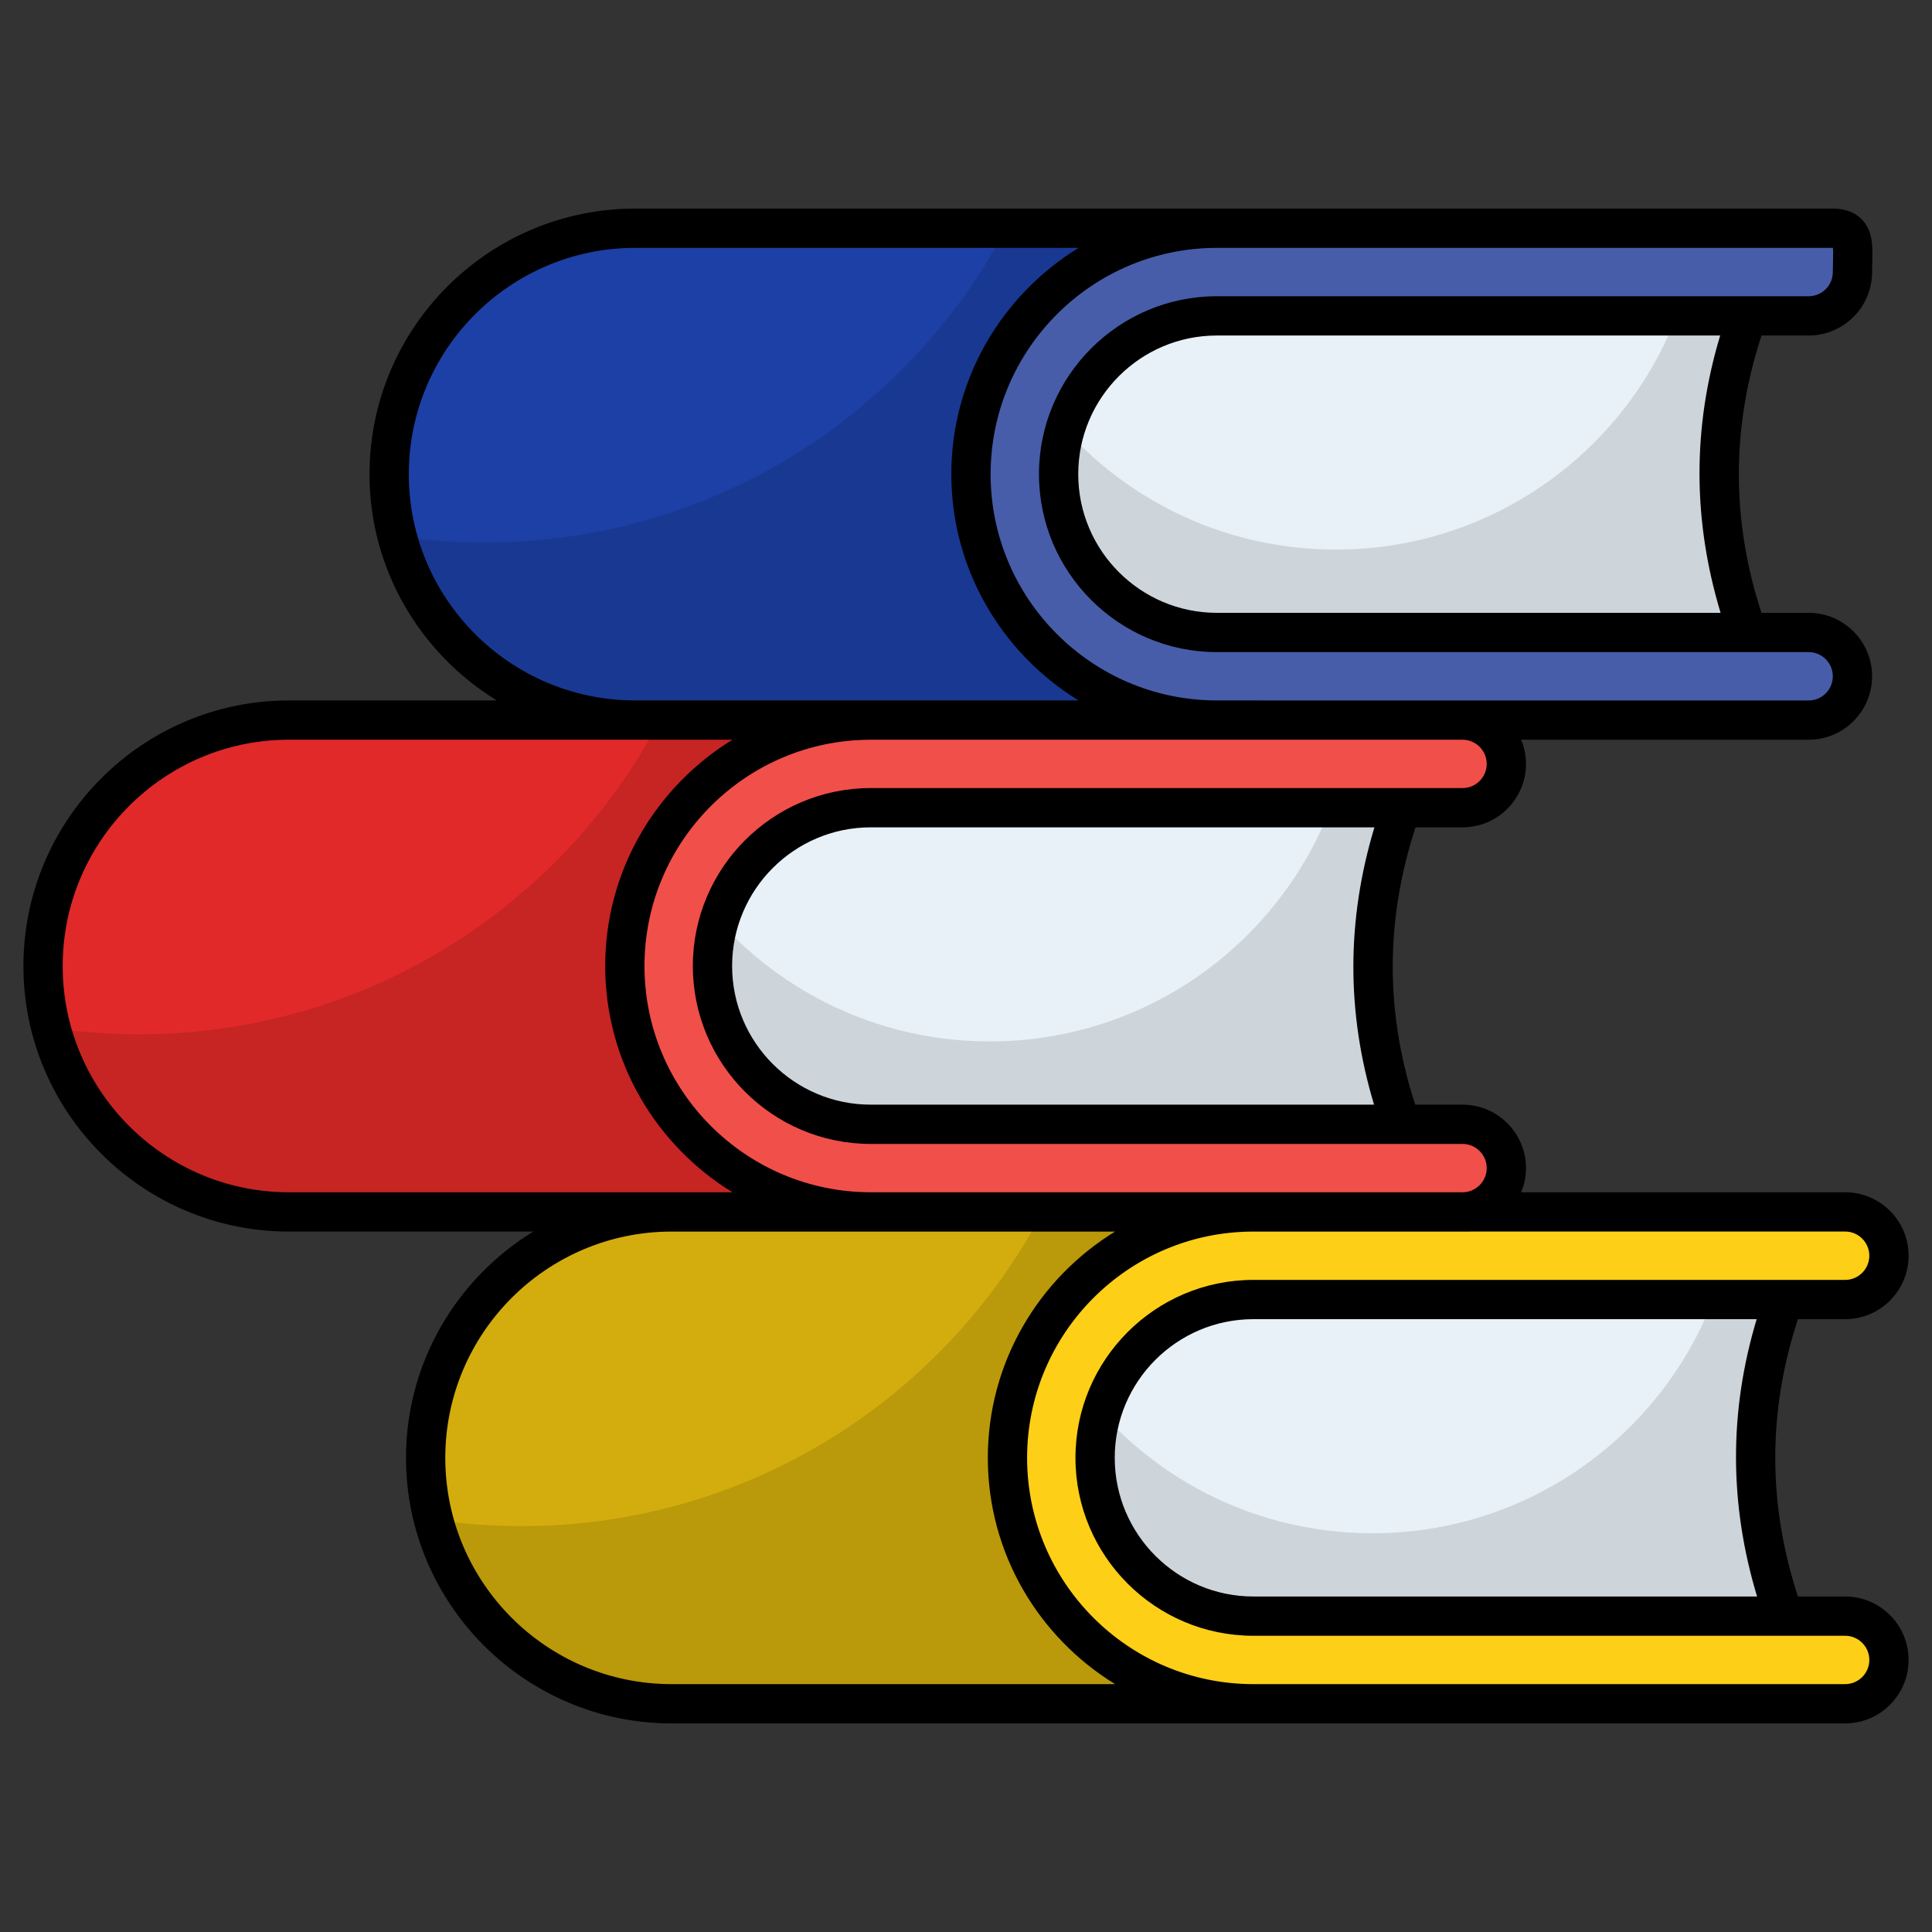
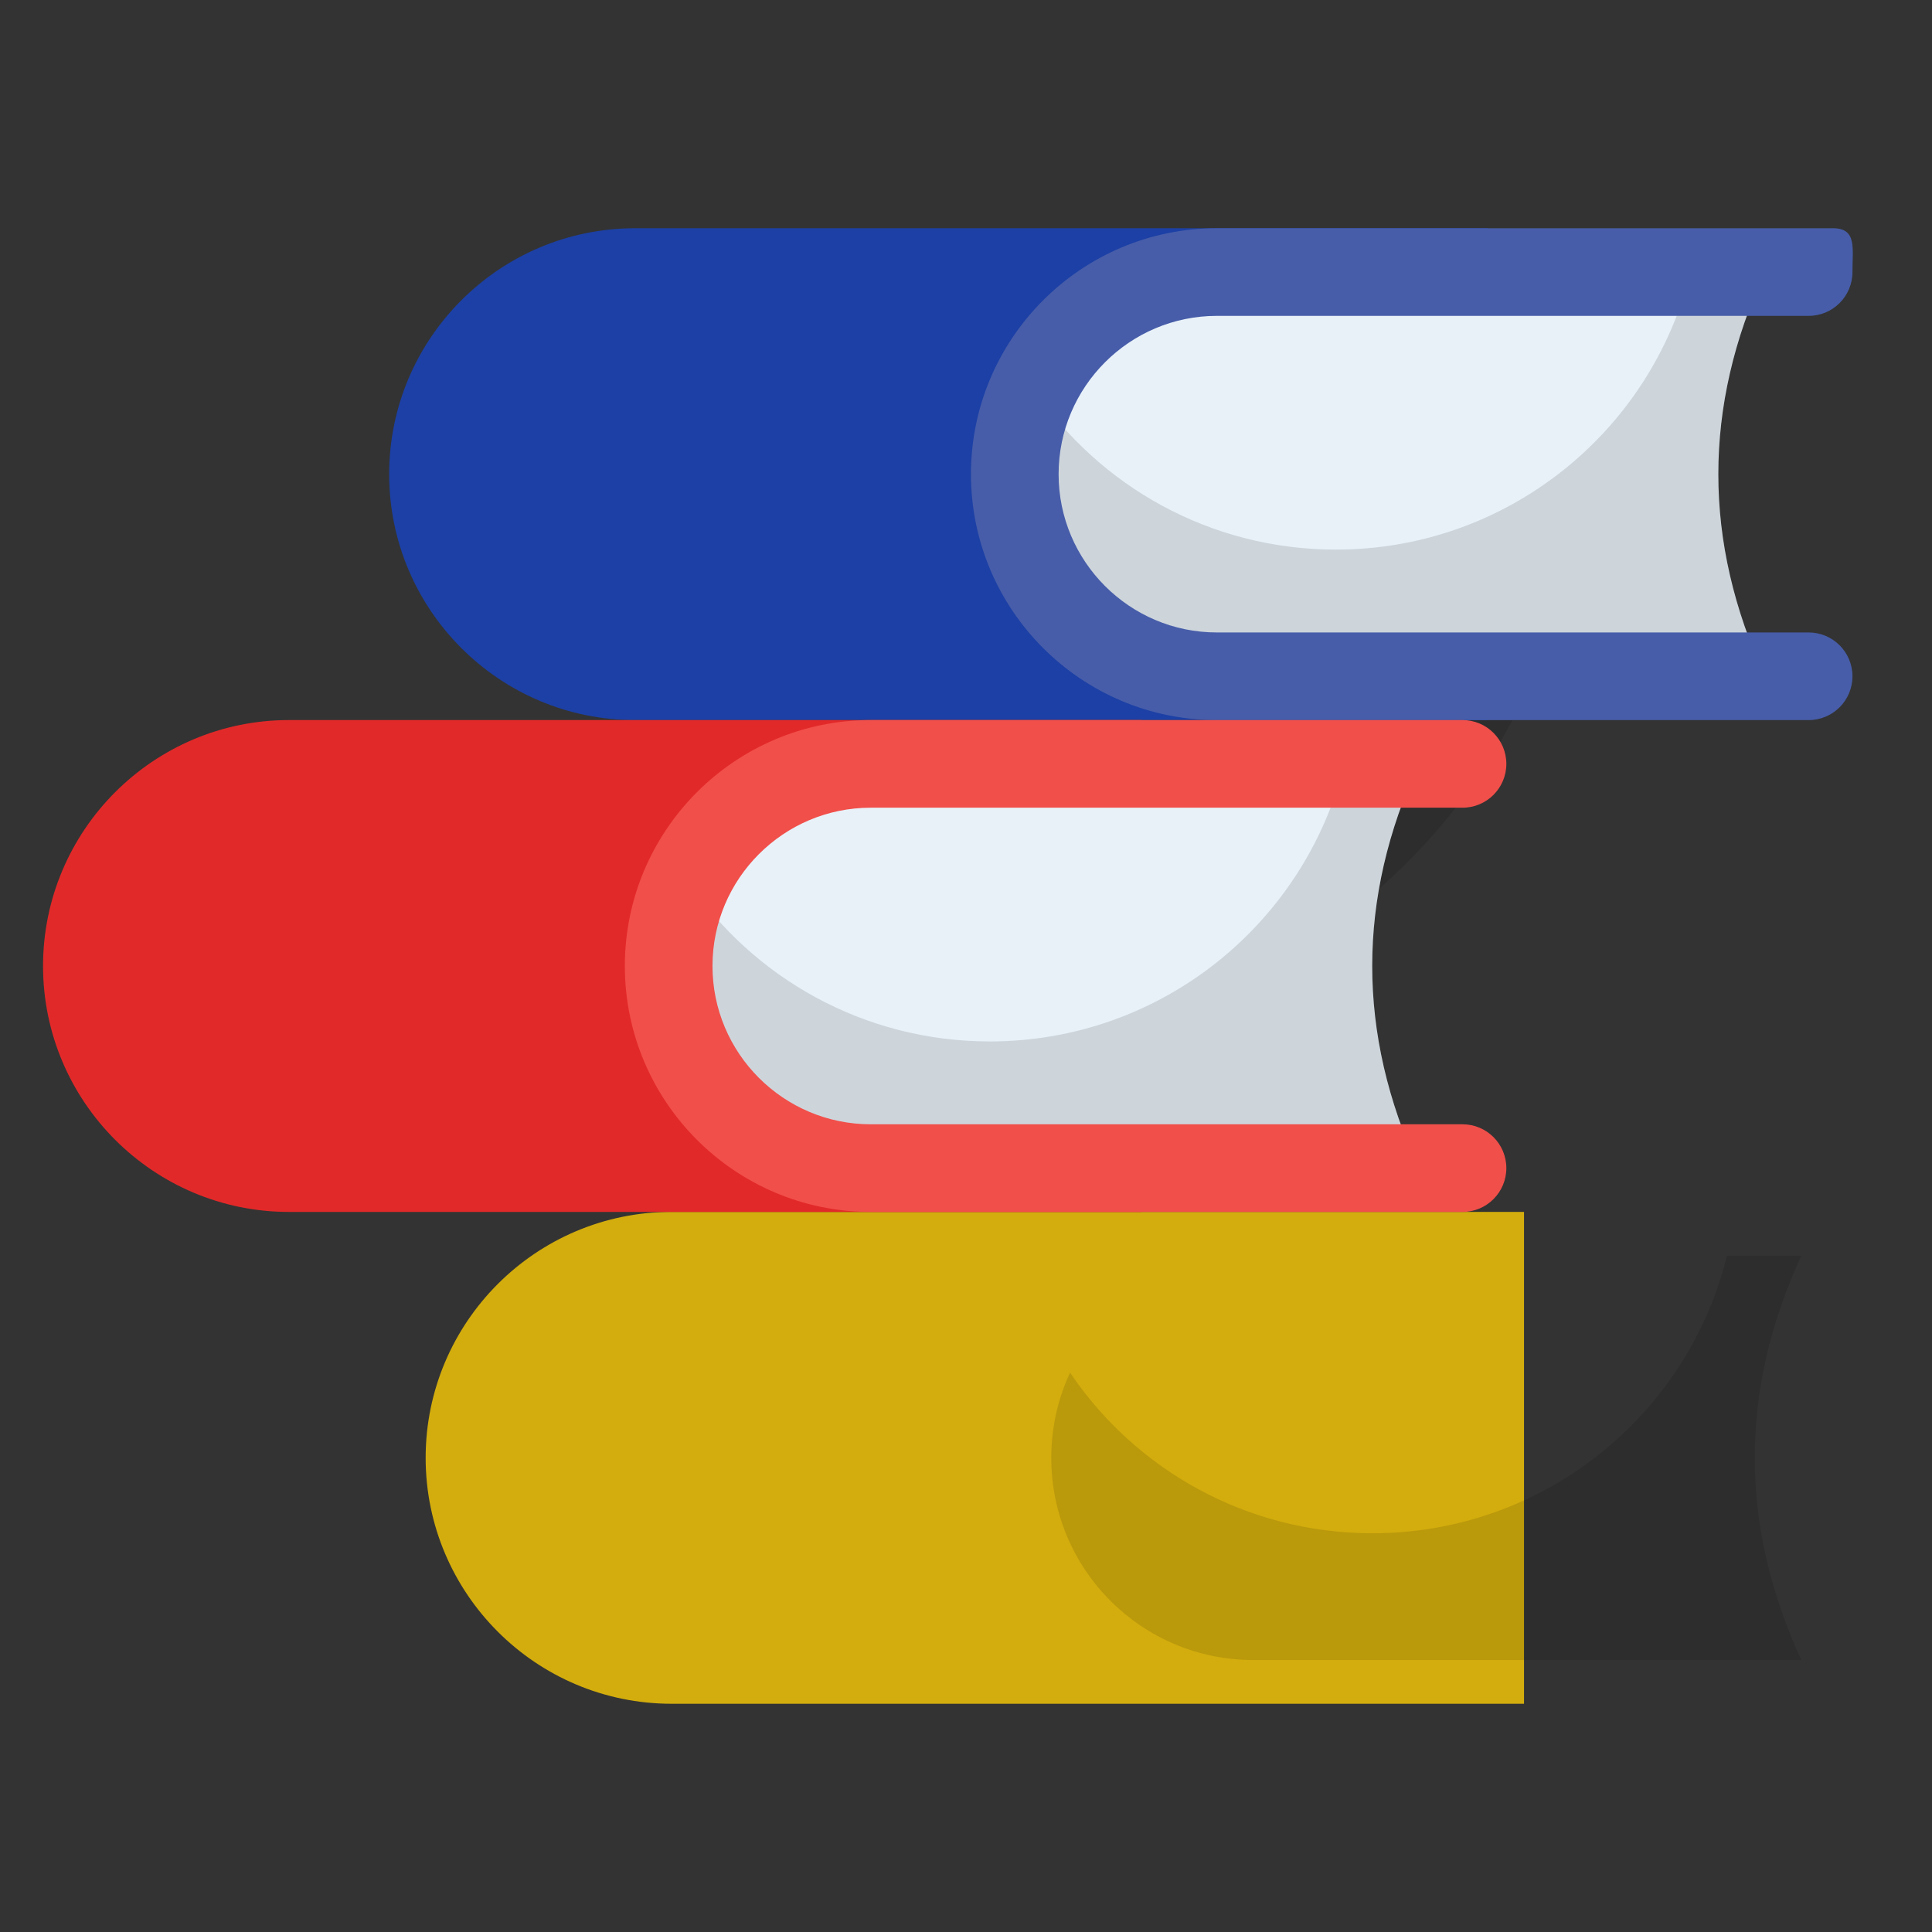
<svg xmlns="http://www.w3.org/2000/svg" enable-background="new 0 0 512 512" viewBox="0 0 512 512">
  <rect x="0" y="0" width="512" height="512" fill="#333333" stroke="none" />
  <g id="_x39_3_Books">
    <g>
      <path d="m403.878 321.165h-225.901c-35.938 0-65.175 29.239-65.175 65.177 0 35.937 29.237 65.174 65.175 65.174h225.901z" fill="#d3ad0d" />
-       <path d="m403.9 321.176v130.329h-225.913c-30.29 0-55.81-20.752-63.095-48.788 7.599 1.153 15.355 1.729 23.267 1.729 59.95 0 111.987-33.748 138.137-83.27z" opacity=".12" />
      <path d="m394.207 60.483h-225.901c-35.938 0-65.175 29.239-65.175 65.177 0 35.937 29.237 65.174 65.175 65.174h225.901z" fill="#1c40a5" />
-       <path d="m394.23 60.494v130.329h-225.914c-30.29 0-55.81-20.752-63.095-48.788 7.599 1.153 15.355 1.729 23.267 1.729 59.95 0 111.987-33.748 138.137-83.27h127.605z" opacity=".12" />
      <path d="m302.483 190.824h-225.9c-35.938 0-65.175 29.239-65.175 65.177 0 35.937 29.237 65.174 65.175 65.174h225.901v-130.351z" fill="#e22929" />
-       <path d="m302.506 190.835v130.329h-225.914c-30.29 0-55.81-20.752-63.095-48.788 7.599 1.153 15.355 1.729 23.267 1.729 59.95 0 111.987-33.748 138.137-83.27z" opacity=".12" />
+       <path d="m302.506 190.835v130.329c-30.29 0-55.81-20.752-63.095-48.788 7.599 1.153 15.355 1.729 23.267 1.729 59.95 0 111.987-33.748 138.137-83.27z" opacity=".12" />
      <path d="m467.694 72.084c-16.432 35.717-16.432 71.434 0 107.151h-145.191c-29.614 0-53.576-24-53.576-53.575 0-14.787 6-28.181 15.678-37.859 9.678-9.716 23.072-15.716 37.898-15.716h145.191z" fill="#e8f1f8" />
      <path d="m467.7 179.241h-145.211c-29.608 0-53.557-24-53.557-53.557 0-8.07 1.782-15.774 4.978-22.586 17.346 25.678 46.745 42.552 80.126 42.552 45.434 0 83.584-31.337 93.96-73.575h19.704c-16.455 35.74-16.455 71.426 0 107.166z" opacity=".12" />
      <path d="m479.308 190.835h-156.819c-35.938 0-65.175-29.237-65.175-65.175s29.237-65.177 65.175-65.177h163.232c6.413 0 5.2 5.2 5.2 11.613s-5.2 11.613-11.613 11.613h-156.819c-23.13 0-41.948 18.818-41.948 41.95 0 23.13 18.818 41.948 41.948 41.948h156.819c6.413 0 11.613 5.2 11.613 11.613s-5.2 11.615-11.613 11.615z" fill="#475da9" />
      <path d="m375.971 202.425c-16.432 35.717-16.432 71.434 0 107.151h-145.192c-29.614 0-53.576-24-53.576-53.575 0-14.787 6-28.181 15.678-37.859 9.678-9.716 23.072-15.716 37.898-15.716h145.192z" fill="#e8f1f8" />
      <path d="m375.976 309.582h-145.211c-29.608 0-53.557-24-53.557-53.557 0-8.07 1.782-15.774 4.978-22.586 17.346 25.678 46.745 42.552 80.126 42.552 45.434 0 83.584-31.337 93.96-73.575h19.704c-16.455 35.74-16.455 71.426 0 107.166z" opacity=".12" />
      <path d="m387.584 321.176h-156.819c-35.938 0-65.175-29.237-65.175-65.175s29.237-65.177 65.175-65.177h156.819c6.413 0 11.613 5.2 11.613 11.613s-5.2 11.613-11.613 11.613h-156.819c-23.13 0-41.948 18.818-41.948 41.95 0 23.13 18.818 41.948 41.948 41.948h156.819c6.413 0 11.613 5.2 11.613 11.613s-5.2 11.615-11.613 11.615z" fill="#f14f4a" />
-       <path d="m477.365 332.766c-16.432 35.717-16.432 71.434 0 107.151h-145.191c-29.614 0-53.576-24-53.576-53.575 0-14.787 6-28.181 15.678-37.859 9.678-9.716 23.072-15.716 37.898-15.716h145.191z" fill="#e8f1f8" />
      <path d="m477.371 439.923h-145.212c-29.608 0-53.557-24-53.557-53.557 0-8.07 1.782-15.774 4.978-22.586 17.346 25.678 46.745 42.552 80.126 42.552 45.434 0 83.584-31.337 93.96-73.575h19.704c-16.454 35.74-16.454 71.426.001 107.166z" opacity=".12" />
-       <path d="m488.978 451.517h-156.818c-35.938 0-65.175-29.237-65.175-65.175s29.237-65.177 65.175-65.177h156.819c6.413 0 11.613 5.2 11.613 11.613s-5.2 11.613-11.613 11.613h-156.819c-23.13 0-41.948 18.818-41.948 41.95 0 23.13 18.818 41.948 41.948 41.948h156.819c6.413 0 11.613 5.2 11.613 11.613 0 6.415-5.2 11.615-11.614 11.615z" fill="#fdcf17" />
-       <path d="m488.979 423.087h-12.507c-8.001-24.44-8.012-49.051-.009-73.492h12.516c9.275 0 16.817-7.542 16.817-16.817s-7.542-16.817-16.817-16.817h-85.856c.817-1.974 1.279-4.132 1.279-6.398 0-9.275-7.542-16.817-16.817-16.817h-12.534c-7.998-24.441-7.928-49.051.078-73.492h12.456c9.275 0 16.817-7.542 16.817-16.817 0-2.267-.462-4.424-1.279-6.398h76.185c9.275 0 16.817-7.542 16.817-16.817s-7.542-16.817-16.817-16.817h-12.499c-7.997-24.441-7.993-49.051.011-73.492h12.488c9.275 0 16.817-7.542 16.817-16.817 0-5.033.857-10.267-2.744-13.971-1.84-1.885-4.416-2.846-7.659-2.846-56.31 0-104.484 0-163.232 0h-154.182c-38.807 0-70.382 31.575-70.382 70.382 0 25.366 13.536 47.572 33.719 59.959h-55.064c-38.807 0-70.377 31.575-70.377 70.382s31.57 70.377 70.377 70.377h64.736c-20.184 12.388-33.72 34.596-33.72 59.964 0 38.807 31.575 70.377 70.382 70.377h154.181 156.819c9.275 0 16.817-7.542 16.817-16.817s-7.542-16.816-16.817-16.816zm-23.337 0h-133.481c-20.262 0-36.744-16.481-36.744-36.744 0-20.262 16.481-36.749 36.744-36.749h133.376c-7.366 24.451-7.279 49.043.105 73.493zm-101.504-130.341h-133.371c-20.262 0-36.749-16.481-36.749-36.744s16.486-36.749 36.749-36.749h133.47c-7.384 24.451-7.463 49.043-.099 73.493zm29.857-90.309c0 3.532-2.876 6.409-6.409 6.409h-156.819c-26 0-47.157 21.157-47.157 47.157s21.157 47.152 47.157 47.152h156.819c3.532 0 6.409 2.876 6.409 6.409 0 3.514-2.851 6.369-6.358 6.398-61.188 0-114.86 0-157.07 0-32.975-.109-59.773-26.957-59.773-59.959s26.798-59.855 59.773-59.964h157.07c3.506.029 6.358 2.884 6.358 6.398zm61.98-40.032h-133.486c-20.262 0-36.744-16.481-36.744-36.744s16.481-36.749 36.744-36.749h133.376c-7.367 24.45-7.28 49.043.11 73.493zm29.747-96.717h.036c.121 1.31-.041 4.312-.041 6.409 0 3.532-2.876 6.409-6.409 6.409h-156.819c-26 0-47.152 21.157-47.152 47.157s21.152 47.152 47.152 47.152h156.819c3.532 0 6.409 2.876 6.409 6.409 0 3.532-2.876 6.409-6.409 6.409-16.125-.001 58.161.004-157.019-.01-32.975-.109-59.768-26.957-59.768-59.959 0-33.069 26.9-59.974 59.969-59.974 56.664-.002 106.732-.002 163.232-.002zm-377.388 59.974c0-33.069 26.905-59.974 59.974-59.974h117.538c-20.191 12.385-33.734 34.6-33.734 59.974 0 25.366 13.534 47.572 33.715 59.959-12.015 0-102.552 0-117.719 0-32.976-.11-59.774-26.957-59.774-59.959zm-31.753 190.309c-33.069 0-59.969-26.9-59.969-59.969s26.9-59.974 59.969-59.974c12.963.001-32.24-.003 117.524.01-20.184 12.388-33.72 34.596-33.72 59.964 0 25.366 13.536 47.572 33.719 59.959h-16.124c-.067 0-.133.01-.201.01zm101.398 130.341c-33.069 0-59.974-26.9-59.974-59.969 0-33.002 26.798-59.855 59.773-59.964h52.989 64.733c-20.182 12.388-33.717 34.596-33.717 59.964 0 25.372 13.541 47.584 33.731 59.969zm311 0c-54.427 0-102.796 0-156.819 0-33.069 0-59.969-26.9-59.969-59.969 0-33.002 26.793-59.855 59.768-59.964 16.096-.001-58.23.004 157.019-.01 3.532 0 6.409 2.876 6.409 6.409s-2.876 6.409-6.409 6.409h-156.817c-26 0-47.152 21.157-47.152 47.157s21.152 47.152 47.152 47.152h156.819c3.532 0 6.409 2.876 6.409 6.409s-2.878 6.407-6.41 6.407z" />
    </g>
  </g>
</svg>